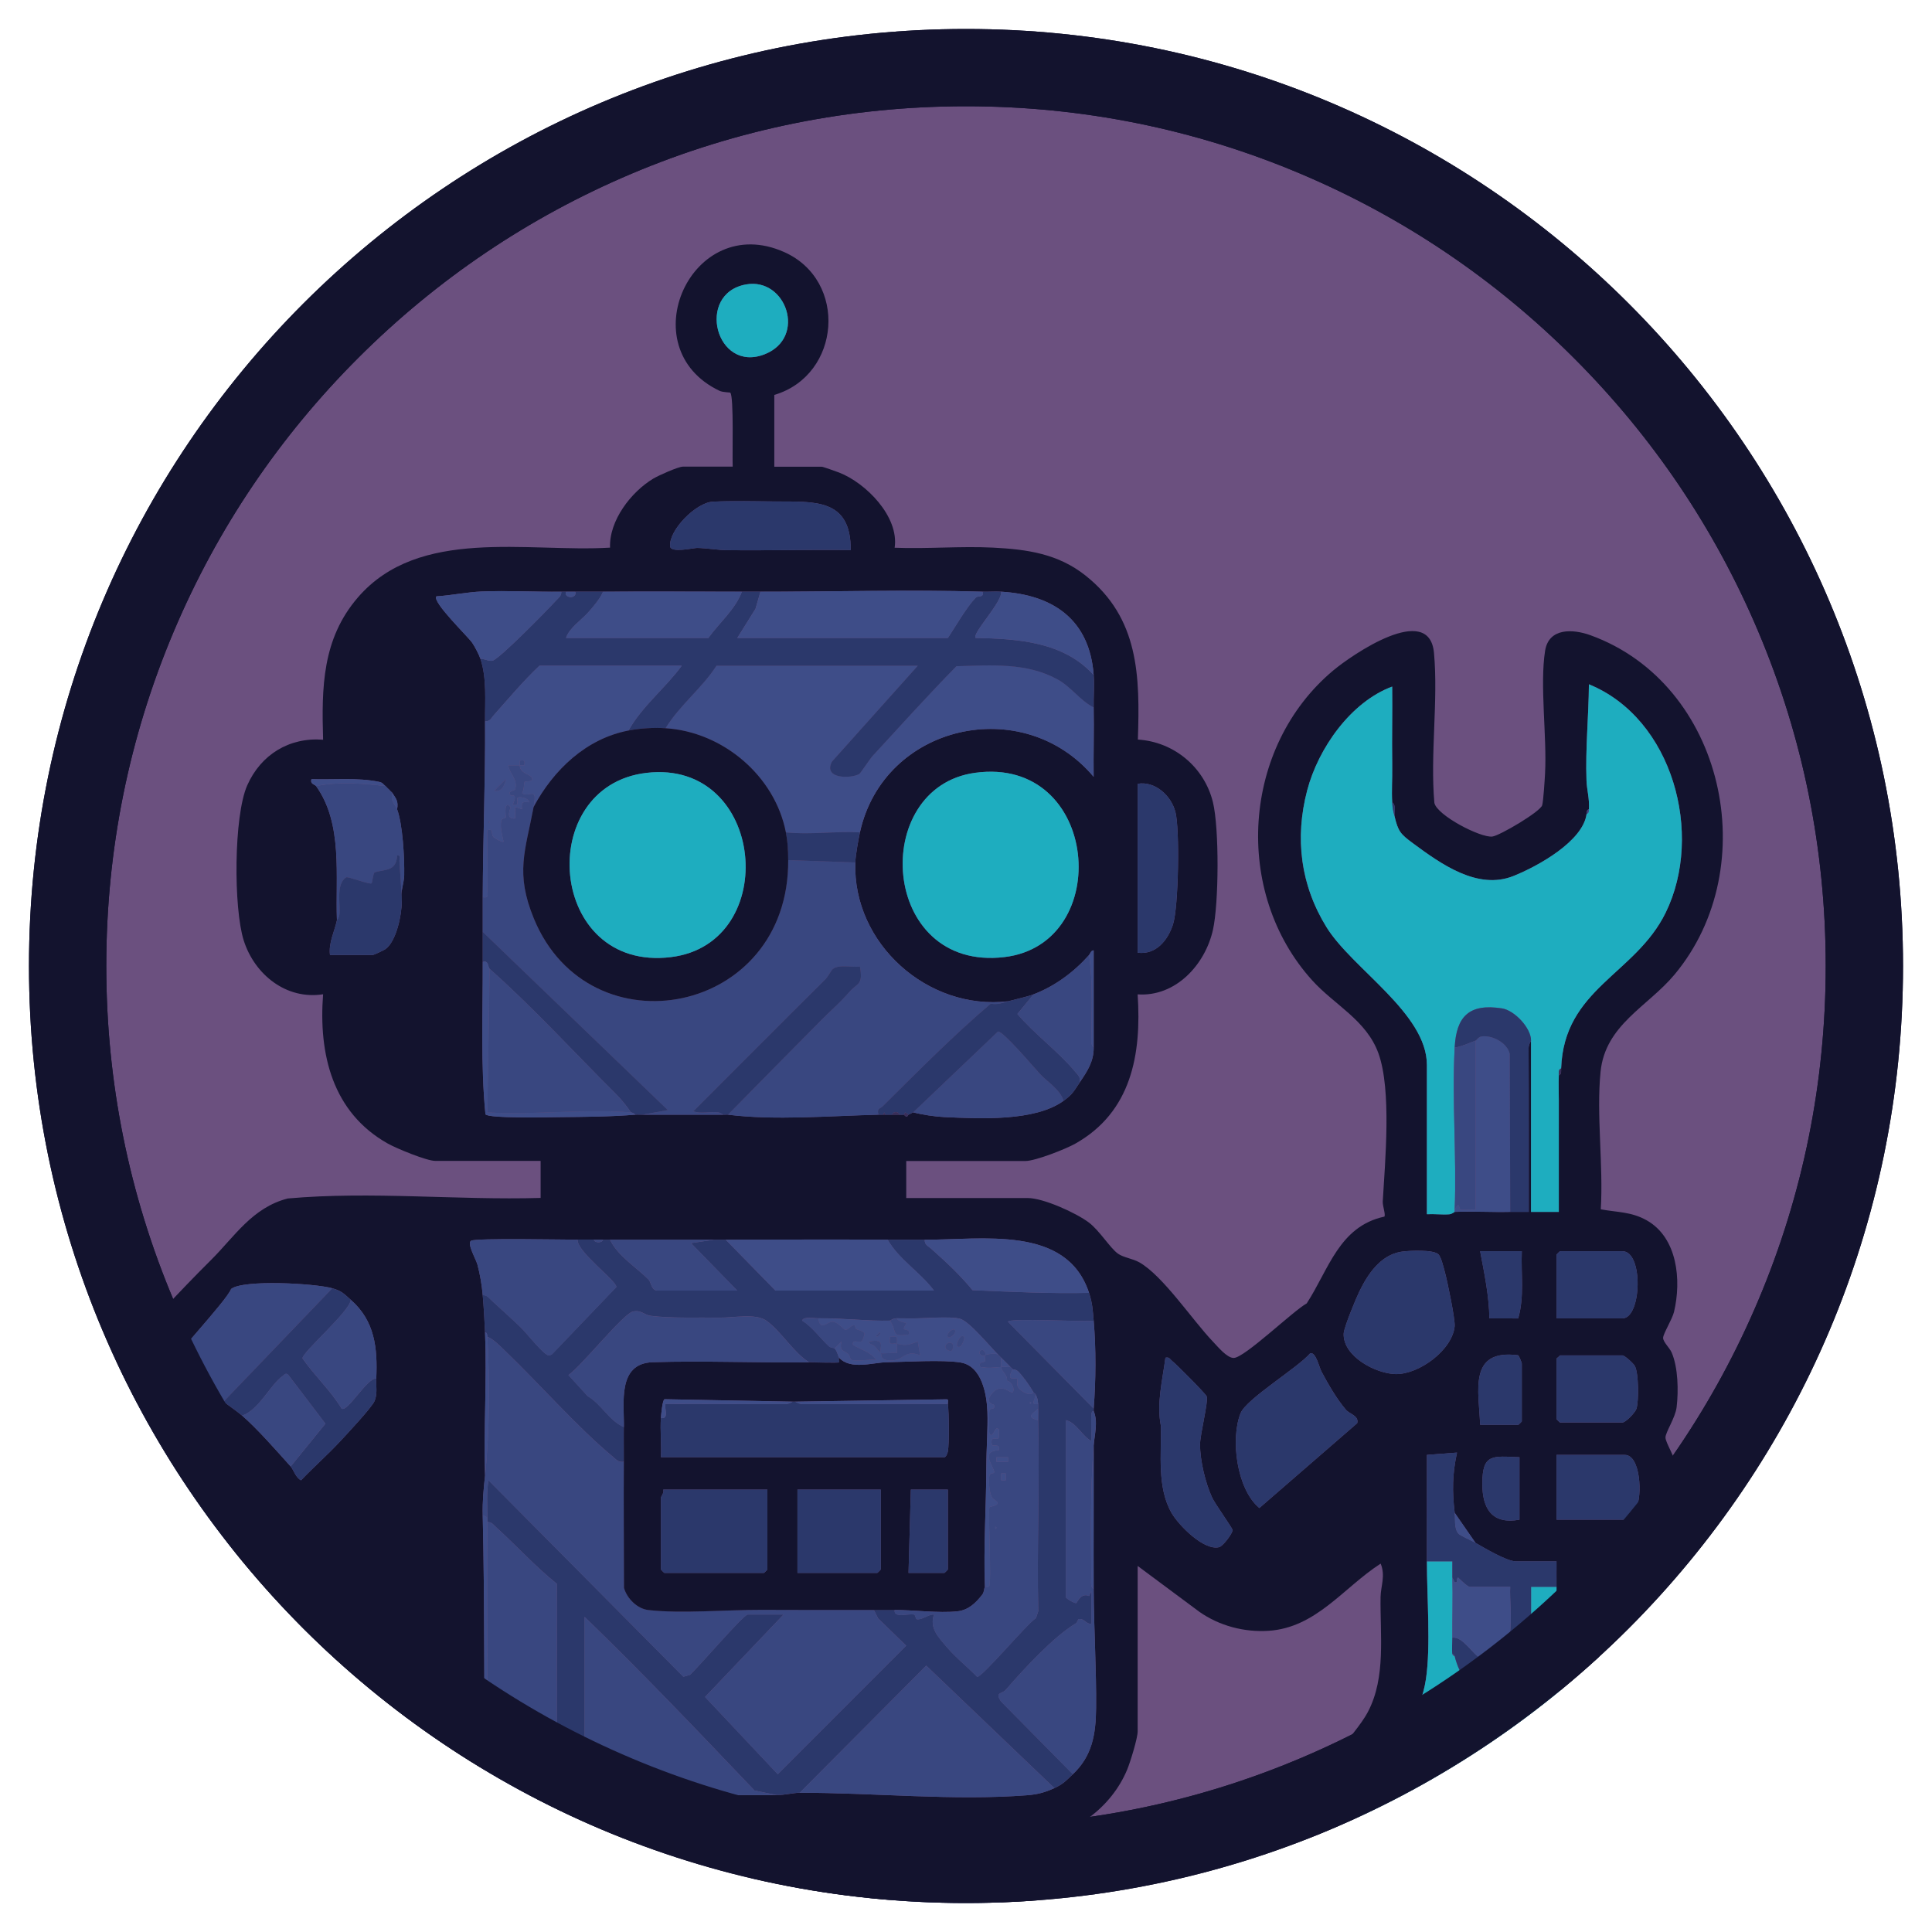
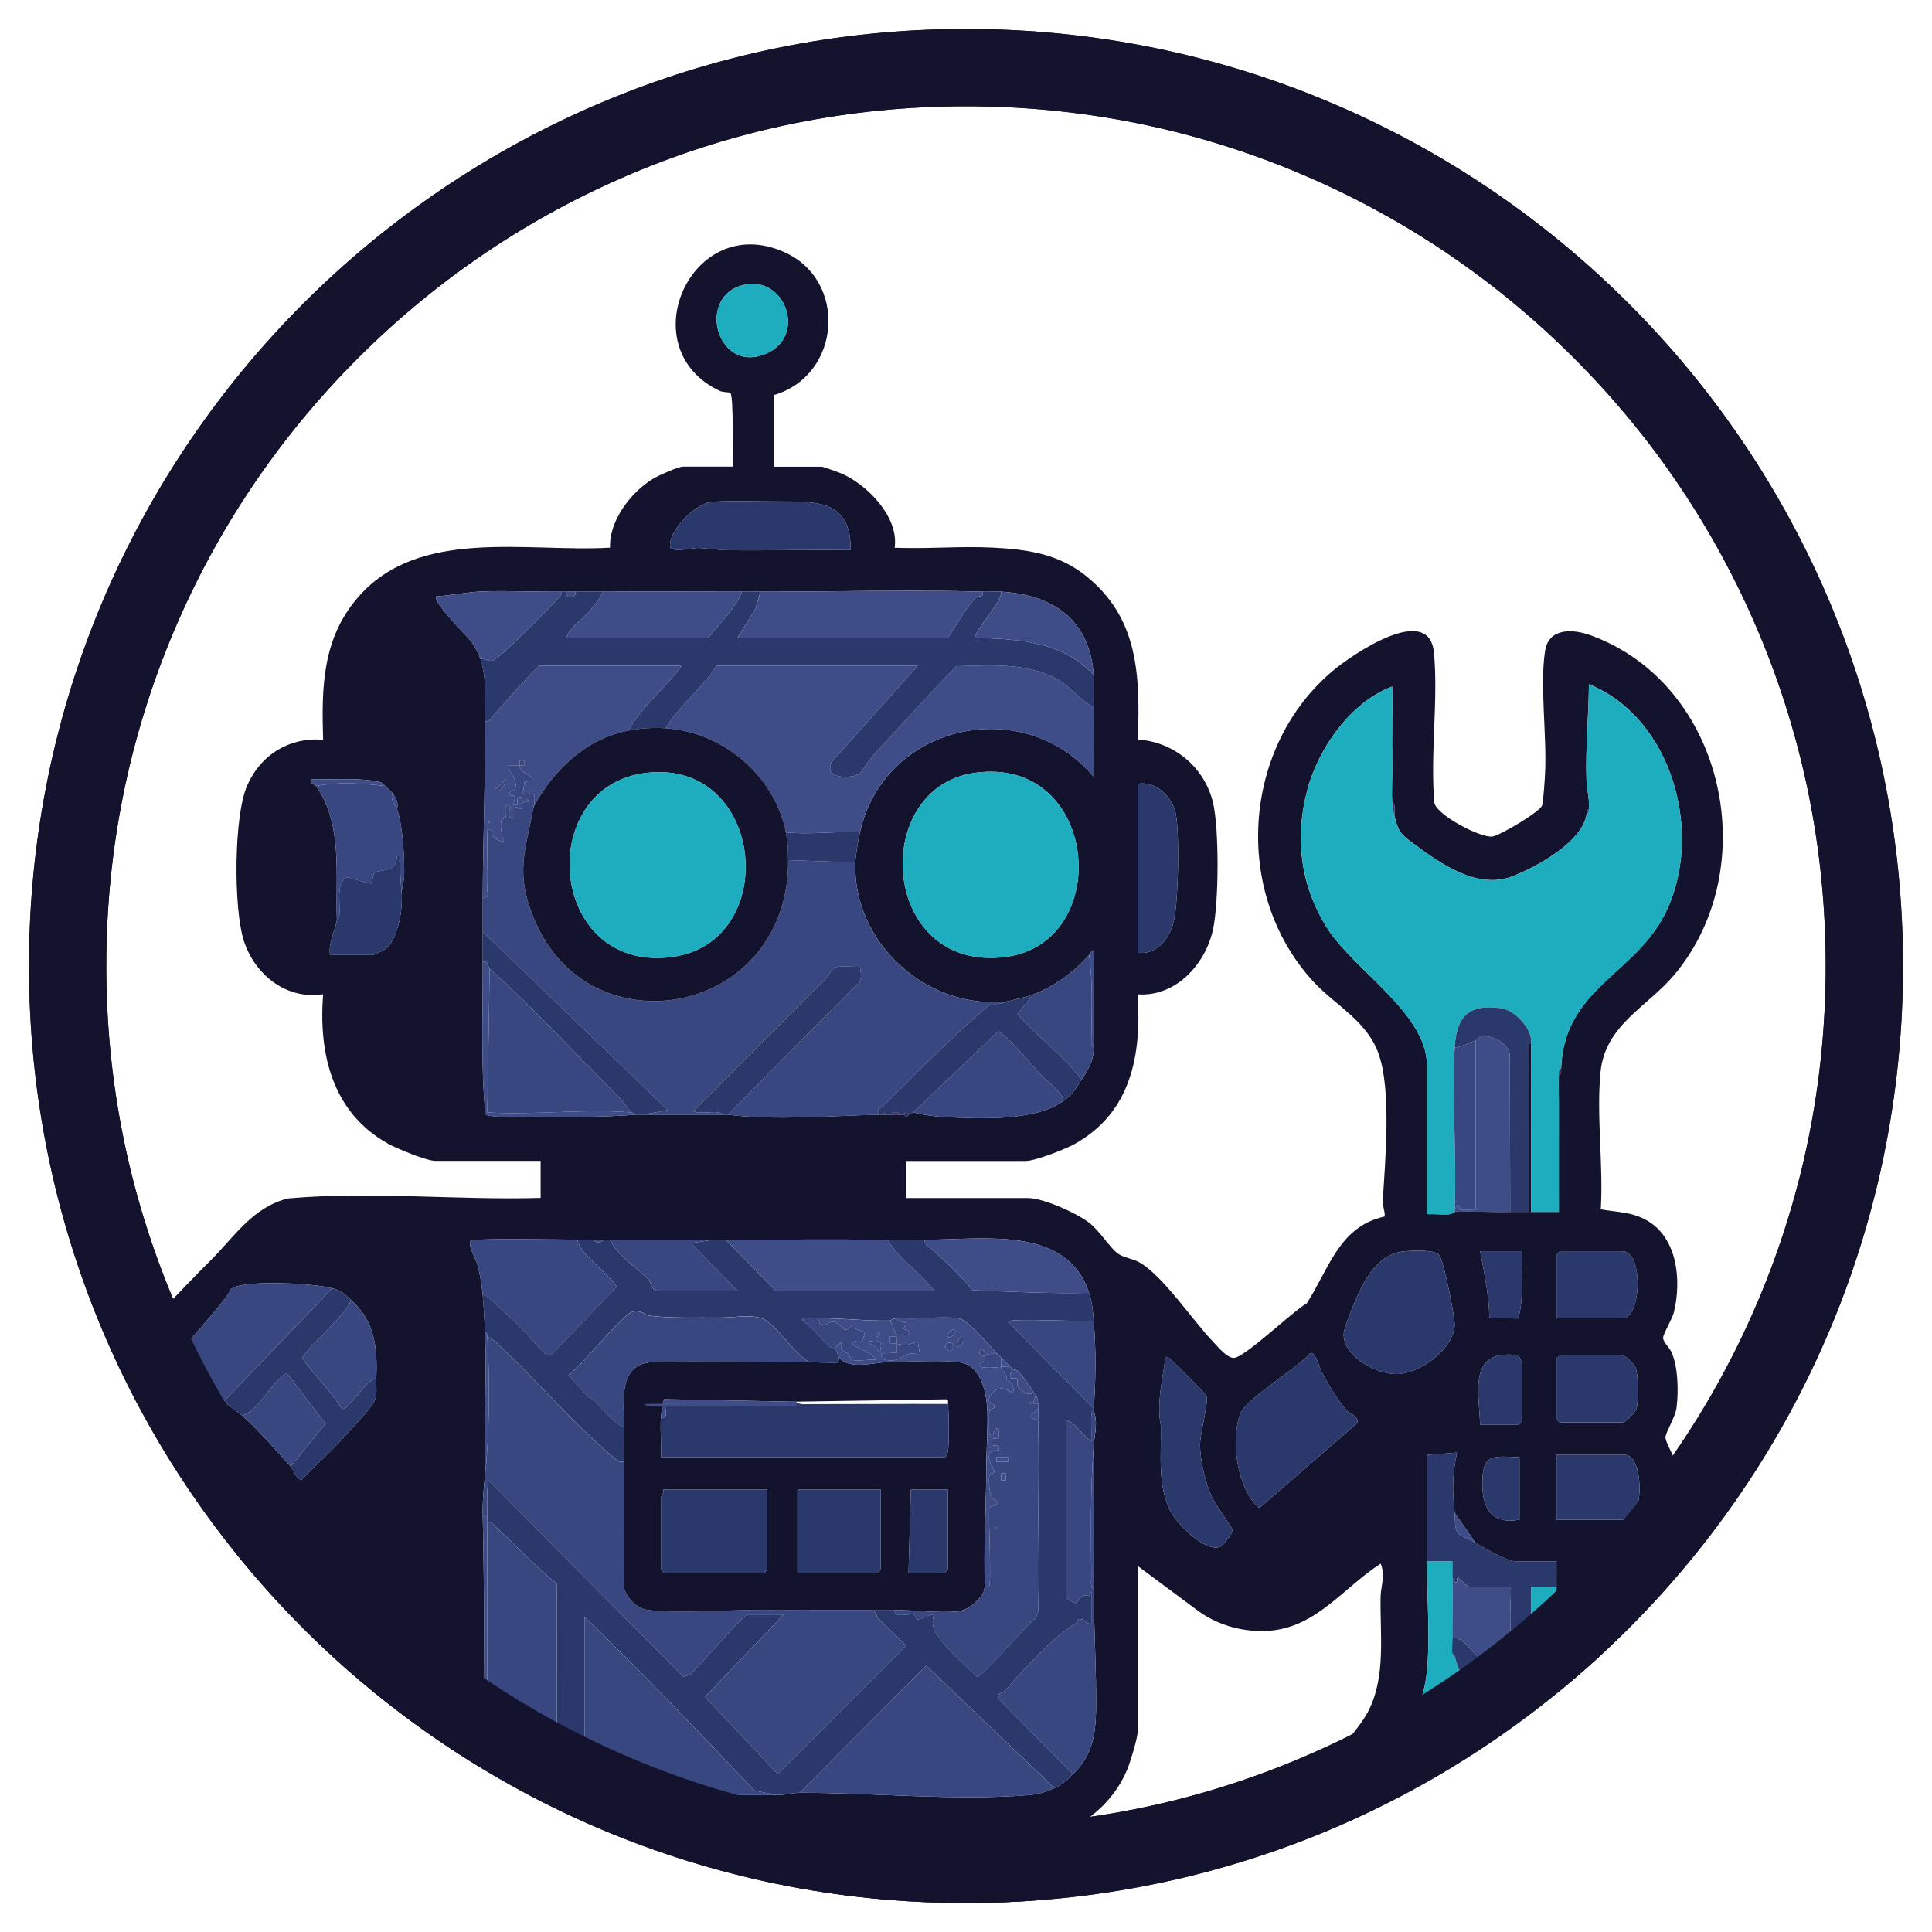
<svg xmlns="http://www.w3.org/2000/svg" id="Layer_1" version="1.1" viewBox="0 0 1000 1000">
  <defs>
    <style>
      .st0 {
        fill: none;
      }

      .st1 {
        fill: #3e4d88;
      }

      .st2 {
        fill: #382e59;
      }

      .st3 {
        fill: #1eadbf;
      }

      .st4 {
        fill: #394780;
      }

      .st5 {
        fill: #2b386b;
      }

      .st6 {
        fill: #13132e;
      }

      .st7 {
        fill: #13132e;
      }

      .st8 {
        fill: #6b507f;
      }

      .st9 {
        clip-path: url(#clippath);
      }
    </style>
    <clipPath id="clippath">
      <circle class="st0" cx="500" cy="500" r="485" />
    </clipPath>
  </defs>
  <g>
-     <path class="st8" d="M500,965c-62.78,0-123.68-12.29-180.99-36.53-55.37-23.42-105.1-56.95-147.81-99.66-42.71-42.71-76.24-92.44-99.66-147.81-24.24-57.31-36.53-118.21-36.53-180.99s12.29-123.68,36.53-180.99c23.42-55.37,56.95-105.1,99.66-147.81,42.71-42.71,92.44-76.24,147.81-99.66,57.31-24.24,118.21-36.53,180.99-36.53s123.68,12.29,180.99,36.53c55.37,23.42,105.1,56.95,147.81,99.66,42.71,42.71,76.24,92.44,99.66,147.81,24.24,57.31,36.53,118.21,36.53,180.99s-12.29,123.68-36.53,180.99c-23.42,55.37-56.95,105.1-99.66,147.81s-92.44,76.24-147.81,99.66c-57.31,24.24-118.21,36.53-180.99,36.53Z" />
    <path class="st7" d="M500,55c60.09,0,118.37,11.76,173.2,34.95,52.99,22.41,100.58,54.5,141.46,95.38,40.88,40.88,72.97,88.48,95.38,141.46,23.19,54.84,34.95,113.11,34.95,173.2s-11.76,118.37-34.95,173.2c-22.41,52.99-54.5,100.58-95.38,141.46-40.88,40.88-88.48,72.97-141.46,95.38-54.84,23.19-113.11,34.95-173.2,34.95s-118.37-11.76-173.2-34.95c-52.99-22.41-100.58-54.5-141.46-95.38-40.88-40.88-72.97-88.48-95.38-141.46-23.19-54.84-34.95-113.11-34.95-173.2s11.76-118.37,34.95-173.2c22.41-52.99,54.5-100.58,95.38-141.46,40.88-40.88,88.48-72.97,141.46-95.38,54.84-23.19,113.11-34.95,173.2-34.95M500,15C232.14,15,15,232.14,15,500s217.14,485,485,485,485-217.14,485-485S767.86,15,500,15h0Z" />
  </g>
  <g class="st9">
    <g>
      <path class="st6" d="M400.78,204.45v37.13h24.56c.64,0,7.56,2.46,8.97,3.01,13.86,5.38,31.15,22.78,28.76,38.92,16.87.68,34.12-.91,50.96-.06,17.7.9,33.61,3.16,47.83,14.45,27.7,22,28.2,51.97,27.1,84.9,18.67,1.14,34.41,14.28,38.85,32.42,3.3,13.51,3.07,52.26.03,65.99-4.01,18.1-19.35,34.85-39,33.47,2.09,31.1-3.25,60.95-32.31,77.29-4.98,2.8-20.63,8.96-25.77,8.96h-61.69v19.17h62.89c8.07,0,25,7.66,31.64,12.68,5.52,4.17,10.96,13.18,15.04,16.1,2.83,2.03,7.6,2.54,11.07,4.5,12.25,6.93,27.54,30,38.06,40.99,2.55,2.66,7.29,8.52,10.8,8.5,5.6-.03,30.74-24.37,37.78-28.23,11.35-17.39,16.74-39.88,40.19-44.92.79-.98-.96-5.53-.83-7.83,1.21-20.78,4.65-57.64-2.24-76.71-6.2-17.14-22.77-25.05-34.2-37.67-41.4-45.71-36.38-121.02,10.83-160.49,9.72-8.12,49.7-35.64,52.13-9.08,2.26,24.71-2.01,52.6.2,77.66,1.45,6.49,23.85,18.09,29.97,17.4,3.79-.43,24.85-12.85,25.83-16.2.62-2.14,1.32-13.19,1.49-16.47,1.02-19.14-2.79-45.76.02-63.47,1.91-12.05,14.47-11.33,23.5-8.06,69.25,25.1,90.1,119.79,43.48,175.65-13.86,16.6-35.87,25.98-38.28,50.36-2.22,22.41,1.52,48.35.12,71.13,8.62,1.6,15.75,1.21,23.69,5.65,16.08,9,18.12,31.14,14.21,47.47-.93,3.86-5.7,11.38-5.64,13.49s3.38,5.09,4.42,7.49c3.36,7.75,3.58,19.89,2.58,28.3-.65,5.49-5.77,12.98-5.77,15.7s5.11,10.22,5.77,15.7c3.72,31.21-7.44,49.62-40.6,48.37.97,19.82-1.93,41.68,1.74,61.16s18.37,29.84,26.02,47.04c34.38,77.26-46.38,159.48-123.22,120.82-47.75-24.02-65.42-83.5-38.46-129.96,4.29-7.39,10.87-13.78,14.76-21.17,9.41-17.88,6.21-39.78,6.52-59.36.09-5.7,2.65-11.04.04-17.32-19.28,12.44-33.35,33.18-58.04,34.78-12.6.82-25.47-2.59-35.78-9.83l-31.95-23.75v85.64c0,3.56-3.82,15.89-5.41,19.74-8.07,19.52-27.49,34.1-48.48,35.96l2.94,65.92c22.62,6.45,48.89,27.62,56.3,50.31,2.5,7.65,2.69,14.48,4.17,22.19,16.17,1.76,32.45.98,48.64,1.67,14.42.62,37.63.21,50.92,2.98s16.16,18.64,3.52,24.02c-11.53,4.91-36.57,2.42-49.76,2.95-204.41,8.22-416.19,10.98-620.44-1.14-10.33-.61-27.08,2.06-32.66-9.3-3.6-7.33,3.89-15.86,11.19-16.99,13.91-2.15,32.33-.73,46.69-1.23,2.83-.1,5.45-1.2,8.29-1.3,26.88-.91,53.97-.26,80.85-1.2,2.94-17.66,9.65-34.55,19.42-49.45,2.24-3.41,7.58-7.95,9.07-11.3,2.58-5.82,1.33-15.89,2.72-22.44-5.85,1.69-9.71,7.86-15.19,11.16-12.83,7.71-46.12,8.21-62.02,8.65-12.02.33-13.78-1.88-22.86-3.59-4.48-.85-9.73.35-14.98-.59-14.42-2.6-25.41-15.18-28.41-29.09-4.74-22.03-7.6-49.78-.49-71.27-10.36-33.32-34.95-70.5-42.33-103.92-5.53-25.02,7.85-38.82,22.2-56.88,30.2-38.01,62.6-76.14,96.63-110,12.07-12.02,21.23-26.98,39.57-31.69,43.52-3.85,87.22.96,130.88-.28v-19.17h-54.5c-4.51,0-20.07-6.44-24.58-8.96-28.67-16.1-35.91-46.28-33.51-77.29-19.05,3-35.46-10.21-41.07-27.81-5.32-16.69-5.23-64.44,1.8-80.32,7.04-15.91,21.77-24.99,39.27-23.62-.81-27.08-.47-52.23,18-73.64,31.65-36.68,87.72-23.2,130.53-25.78-.57-13.9,10.82-28.8,22.37-35.73,2.67-1.6,12.91-6.2,15.36-6.2h25.75c-.29-5.18.68-36.25-1.25-38.28-.2-.21-3.81-.13-5.59-.98-46.47-22.14-14.51-93.16,33.47-71.81,33.11,14.73,29.44,63.69-5.06,73.94ZM386.1,147.23c-26.17,4.75-15.6,46.17,9.75,36.11,21.89-8.69,11.06-39.89-9.75-36.11ZM440.32,284.71c.2-26.78-18.69-25.01-38.92-25.16-10.36-.08-21.9-.35-32.25.09-8.97.38-23.08,14.9-22.3,23.16.34,3.57,12.18.79,13.93.81,4.73.05,10.56,1.08,15.39,1.15,21.37.27,42.79-.33,64.15-.06ZM290.58,306.26c-13.79.14-27.83-.65-41.32-.11-7.3.29-15.93,2.06-23.36,2.51-2.55,2.63,16.33,20.85,18.5,24.02,1.36,1.99,3.51,6.07,4.27,8.31,3.39,10.08,2.32,21.79,2.4,32.34.22,30.25-1.09,60.65-1.2,91.03-.02,5.98,0,11.99,0,17.97,0,5.18-.02,10.39,0,15.57.1,26.17-1.14,52.83,1.4,78.84,1.46,2.26,33.35,1.5,38.78,1.46,12.78-.11,25.92-.19,38.88-1.25,1.18-.1,2.4.06,3.59,0h41.92c.78.08,1.62-.1,2.4,0,24,3.05,52.98.6,77.86,0,.8-.02,1.6.01,2.4,0,.4,0,.8,0,1.2,0,1.2,0,2.4,0,3.59,0,1.31,0,1.99.05,3.59,0,.79-.02,1.62.09,2.4,0,.15-.02.76,1.16,1.5.97.46-.06.62-.87.89-.97.83-.28,1.58-.87,2.4-1.2,4.55,1.2,11.45,2.24,16.12,2.45,18.26.8,46.8,2.39,61.74-8.43,4.84-3.51,5.41-5.19,8.38-9.58,3.74-5.53,7.24-10.65,7.19-17.97v-50.31c-1.44-.05-1.74,1.65-2.4,2.4-7.84,8.83-17.66,16.12-28.75,20.36-3.25,1.25-9.41,2.57-13.18,3.59-41.52,4.86-80.47-29.88-79.06-71.87.12-3.66,1.54-11.68,2.4-15.57,12.34-55.99,84.47-72.17,120.97-28.75-.15-11.96.25-23.98.01-35.93-.11-5.49.4-11.39,0-16.77-2.1-28.49-20.76-41.51-47.91-43.12-3.17-.19-6.41.1-9.58,0-38.11-1.14-76.78.06-114.99,0-3.19,0-6.39,0-9.58,0-23.94,0-47.93-.16-71.87,0-4.78.03-9.59-.04-14.37,0-1.6.01-3.19-.02-4.79,0-.8,0-1.6,0-2.4,0ZM822.42,418.86c-1.21.3-1.07,1.4-1.2,2.4-1.81,14.12-25.17,27.08-37.91,32.16-18.47,7.37-37.38-6.16-52.08-17.04-6.41-4.74-7.54-6.08-9.43-13.93-.17-2.26.92-5.84-1.2-7.19-.36-5.92.1-12.03,0-17.97-.01-.59.01-1.71,0-2.4-.19-13.15.15-26.37-.01-39.53-21.39,7.92-38.24,31.91-43.97,53.64-6.56,24.87-3.52,49.02,9.94,70.83s52,44.59,52,71.37v77.26c3.79-.21,7.68.3,11.47.05,1.54-.1,2.74-1.24,2.9-1.25,9.54-.37,19.2.22,28.75,0,3.19-.07,6.4.06,9.59,0-.05-28.18.08-56.39-.09-84.59-.01-2.17,1.28-3.84,1.28-4.05v88.65s14.38,0,14.38,0c.01-15.96-.04-31.96,0-47.92,0-.4,0-.8,0-1.2,0-2,0-3.99,0-5.99,0-.7,0-1.68,0-2.4,0-4.36-.18-8.82,0-13.18,1.56-.58,1.15-2.28,1.2-3.59,1.46-41.35,38.43-48.63,54.11-80.64,19.88-40.56,3.66-100.54-39.73-118.19-.12,16.61-1.85,33.05-1.25,49.75.18,5.02,1.61,9.24,1.25,14.92ZM504.7,400c-54.89,7.53-49.19,102.97,15.13,95.39,57.2-6.74,49.36-104.24-15.13-95.39ZM163.61,406.88c13.97,19.56,9.94,46.52,10.78,69.47-1.27,5.86-4.39,11.71-3.59,17.97h22.16c.43,0,5.71-2.46,6.54-3.04,5.61-3.94,8.5-17.83,8.43-24.51-.95-4.72,1.19-9.42,1.28-13.76.18-8.88-.76-26.26-3.68-34.15.79-4.16-.58-5.48-2.4-8.38-.27-.43-.85-.77-1.2-1.2s-.79-.86-1.2-1.2-.76-.9-1.2-1.2c-1.02-.68-1.26-1.74-3.19-2.16-11.02-2.38-23.89-1.03-35.14-1.43-.81,2.61,1.74,2.68,2.39,3.59ZM588.84,493.12c9.47,1.21,15.63-6.39,18.3-14.64,2.87-8.86,3.58-49.21,1.25-58.21-2.19-8.44-10.48-16.11-19.55-14.59v87.44ZM249.86,670.4c.53,6.06.96,13.42,1.2,19.17,1.01,24.66-.75,49.59,0,74.27-.74,6.8-1.37,13.12-1.2,20.36,1.07,45.94.6,92.11,1.18,138.37.03,2.03-.77,5.33,1.22,6.57,11.96.02,23.97-.03,35.93,0,4.78.01,9.59-.01,14.37,0,33.12.1,66.3.06,99.42,0,4.36,0,8.69-1.19,11.98-1.2,38.18-.09,79.72,4.27,118.03,1.24,5.23-.41,9.06-1.51,13.73-3.64s6.17-3.97,9.58-7.19c9.96-9.38,11.89-20.53,12.04-34.08.21-20.33-1.17-41.25-1.25-61.74-.1-24.74.07-49.53,0-74.27.47-6.05,2.37-12.06,0-17.97.03-.4-.03-.8,0-1.2,1.15-14.6,1.26-30.91,0-45.52-.48-5.52-.62-8.95-2.4-14.37-11.59-35.42-55.62-27.32-85.05-27.55-6.37-.05-12.79.03-19.17,0-27.93-.14-55.92-.03-83.85,0-2,0-3.99,0-5.99,0-17.95.02-35.95-.04-53.9,0-1.2,0-2.4,0-3.59,0-1.6,0-3.19,0-4.79,0-2.79,0-5.59,0-8.38,0-7.25.03-52.74-.92-55.14.56-2.28,1.41,2.48,9.37,3.29,12.36,1.37,5.06,2.28,10.6,2.74,15.83ZM725.08,647.93c-10.59,1.77-17.13,11.6-21.45,20.47-1.81,3.72-8.01,18.64-8.14,21.88-.45,11.73,16.54,20.76,26.92,20.94,12.14.2,29.33-12.48,30.52-24.76.34-3.56-3.86-23.78-5.13-28.29-.64-2.29-1.79-7.26-3.16-8.82-2.37-2.71-15.67-2.08-19.56-1.43ZM787.68,647.64h-21.56c2.17,11.49,4.6,22.97,4.79,34.74l14.9.04c3.3-11.23,1.39-23.21,1.88-34.78ZM805.65,682.38h34.14c9.93,0,10.97-34.74,0-34.74h-32.34c-.13,0-1.8,1.67-1.8,1.8v32.94ZM172,666.81c-8.69-2.5-45.99-4.64-52.37.35-2.51,6.39-31.55,36.86-31.55,39.79,0,1.81,1.11,1.95,2.03,2.83,5.07,4.85,18.92,10.84,25.6,15.72,2.49,1.82,7.67,5.54,9.58,7.19,7.65,6.58,18.16,18.56,25.15,26.35,1.54,1.71,2.53,5.74,5.39,7.16,6.4-6.74,13.45-12.92,19.8-19.71,3.49-3.73,16.79-17.92,18.23-21.3,1.61-3.77.73-7.78.9-11.68.69-15.61-.64-29.74-13.18-40.73-3.64-3.19-4.56-4.54-9.58-5.99ZM678.18,700.42c-6.4,7.56-33.05,23.59-36.06,31.05-5.31,13.17-2.06,39.34,9.73,49.08l50.64-43.91c1-3.87-3.91-4.7-5.84-6.96-4.85-5.67-9.1-13.12-12.63-19.71-1.22-2.28-2.91-10.24-5.84-9.56ZM766.12,737.48h19.76c.13,0,1.8-1.67,1.8-1.8v-29.95c0-.32-1.42-4.11-1.94-4.26-25.92-3.32-20.29,18.53-19.62,36ZM807.44,701.54c-.39.61-1.8,1.47-1.8,1.8v31.14c0,.13,1.67,1.8,1.8,1.8h32.34c1.66,0,6.64-5.14,7.25-7.12,1.26-4.12,1.15-18.31-.81-22.07-.73-1.41-5.3-5.54-6.44-5.54h-32.34ZM603.22,702.75c-1.51,11.63-4.67,23.67-2.35,35.28.3,14.65-2.04,31.64,5.42,44.89,3.59,6.39,16.85,19.96,24.81,17.87,1.87-.49,6.87-7.01,6.87-8.83,0-1-9.03-13.44-10.62-16.92-3.46-7.54-6.2-19.09-6.21-27.32,0-5.33,4.33-21.85,3.44-24.94-.35-1.22-15.66-16.62-17.76-18.24-1.2-.92-1.52-2.32-3.6-1.78ZM103.72,737.48c-.5-.36-1.13-2.01-2.44-2.9-3.56-2.43-23.58-15.18-26.12-13.7l-42.1,50.75c-.5,2.71,1.19,1.65,2.97,1.78,11.46.84,23.92-.87,35.35,0,4.46.34,6.76,1.31,10.78,2.4,19.96,5.37,19.6,11.02,32.34,23.96.91.92,1.46,3.11,3.15,3.42,4.87.9,21.64-21.4,26.23-25,1.8-3.9-1.17-3.68-1.83-4.77-6.77-11.26-18.8-20.53-28.75-28.75-3.66-3.03-5.81-4.49-9.58-7.19ZM752.94,783c-1.34-11.17-1.2-20.08,1.2-31.14l-15.58,1.19c-.02,18.35.06,36.75,0,55.11-.05,18.23,2.08,43.92-.54,61.15-5.33,35.09-39.84,47.83-36.58,90.36,7.18,93.65,149.91,85.11,140.12-15.54-2.83-29.06-28.13-42.03-34.14-68.87-3.64-16.27-1.54-36.88-1.78-53.91-.06-4.38.05-8.8,0-13.18h-20.96c-4.73,0-16.4-6.96-20.96-9.58l-10.78-15.57ZM805.65,786.59h35.34c.42,0,5.42-5.19,5.9-6.08,3.21-6.04,2.36-27.46-5.9-27.46h-35.34v33.54ZM786.48,754.25c-13.86-.51-19.24-2.07-19.23,13.77.01,13.09,5.19,21.12,19.23,18.57v-32.34ZM28.27,857.26c1.76,1.56,18.56-11.5,21.94-13.38,4.83-2.69,11.23-5.61,16.39-7.56,5.55-2.1,34.31-8.65,35.42-10.13,1.01-1.35.3-2.37-.03-3.69-.87-3.5-9.99-19.42-12.66-22.13-5.26-5.33-16.08-7.22-23.36-7.78-5.7-.44-47.58-.71-49.71.57-1.89,1.14-4.12,8.69-4.46,11.1-2.56,18.02,12,36.28,16.47,53ZM128.88,886c1.18-1.14-10.53-27.12-12.15-30.37-1.74-3.47-3.66-9.55-7.64-10.32-12.82-2.49-41.67,8.43-53.18,15.04-3.27,1.88-19.21,12.79-19.24,15.44l15.57,37.77c24.07-12.47,49.71-23.17,76.65-27.56ZM83.36,1004.59h24.56c1.24,0,1.82-2.39,1.6-3.91-.6-3.96-7.97-15.85-6.91-19.31,2.25-2.26,14.28-5.74,16.12-3.15,1.95,2.75,6.89,24.19,7.89,25.05,2.36,2.04,28.45.17,26.11-8.62-.4-1.49-3.35-3.34-4.47-5.22-7.31-12.21-9.92-31.58-6.11-45.25,2.2-7.88,10.18-17.26,15.55-6.12,5.24,10.87,2,23.33,5.08,34.45,3.03,10.9,6.58,14.75,14.65,4.57,18.9-23.83-5.27-55.55-25.86-68.83-13.17-8.49-18.48-6.46-32.77-2.98-12.91,3.15-53.58,18.82-62.91,26.92-12.69,11.02-.96,39.8-1.25,54.42,4.04,1.6,19.26-2.32,21.37-.99,1.04.65,6.74,16.24,7.37,18.97ZM388.8,953.09h-59.89l-9.46,66.3c10.5,6.51,18.22,13.85,24.79,24.37,4.32,6.91,11.93,21.23,14.34,28.78,1.11,3.46,2.72,15.31,3.18,15.98,1.02,1.51,13.37,1.64,13.86,1.12.22-.23-.06-4.6.3-6.28,1.77-8.31,12.87-40.82,12.87-44.63v-85.64ZM304.36,975.85h-57.5c-3.72,0-8.41,36.8-7.79,41.93,20.26-1.54,40.69-1.25,61.08-1.21-.24-11.52,5.51-25.85,5.94-36.7.06-1.51-.18-3.54-1.74-4.01ZM518.17,975.85h-54.5c-.69,0-2.6,3.33-2.69,4.5l-11.08,58.98c2.07.54,2.4-.85,3.6-1.78,6.13-4.73,17.53-20.97,25.74-20.97h37.13c.13,0,1.8-1.67,1.8-1.8v-38.93ZM336.1,1071.67c-2.08-8.63-13.6-32.19-22.45-34.45-3.09-.79-12.58-1.34-16.43-1.54-10.06-.52-31.29-1.48-39.01,4.22-14.55,10.75-.79,19.03,2.42,31.77h75.46ZM574.47,1071.67c-5.77-17.72-29.1-34.07-47.33-35.92-4.95-.5-40.15-.52-41.31,1.2l.59,3.58c9.29,9.96,18.91,19.67,26.35,31.15h61.69ZM460.67,1089.64h16.77c.26,0-.29-3.86.01-5.15.25-1.03,2.18-.84,2.74-2.31.84-2.16,2.99-12.29,3.44-12.77,1.05-1.09,3.57,1.47,3.4-1.93s-11.72-15.56-14.89-15.06-13.89,31.8-11.47,37.22ZM265.43,1106.41h77.26c3.28,0,1.38-16.08-.52-17.45-1.56-1.13-25.12-.58-29.48-.58-2.59,0-4.94.95-7.18.93-8.72-.05-31.41-2.9-38.12-.7-3.82,1.25-1.23,14.15-1.96,17.8ZM578.06,1089.64h-59.89v16.77h61.09c-.09-5.62.64-11.36-1.2-16.77Z" />
      <path class="st3" d="M808.04,553.01c-1.56.58-1.14,2.28-1.2,3.59-.18,4.35,0,8.81,0,13.18v2.4c0,2,0,3.99,0,5.99v1.2c-.03,15.96.02,31.96,0,47.92h-14.39v-88.65c.04-6.56-8.57-15.69-15.04-16.69-17.04-2.65-23.63,4.17-24.48,20.29-1.45,27.5,1.08,56.22,0,83.85v1.2c-.16,0-1.36,1.15-2.9,1.25-3.8.25-7.68-.26-11.47-.05v-77.26c0-26.78-38.74-49.87-52-71.37s-16.5-45.96-9.94-70.83c5.73-21.73,22.58-45.73,43.97-53.64.16,13.16-.18,26.37.01,39.53v2.4c.1,5.94-.36,12.05,0,17.97.21,3.47.45,4.09,1.2,7.19,1.89,7.85,3.02,9.19,9.43,13.93,14.7,10.88,33.61,24.41,52.08,17.04,12.74-5.08,36.1-18.05,37.91-32.16,1.16-.32,1.13-1.38,1.2-2.4.36-5.68-1.07-9.9-1.25-14.92-.59-16.71,1.13-33.14,1.25-49.75,43.4,17.65,59.61,77.63,39.73,118.19-15.68,32.01-52.66,39.3-54.11,80.64Z" />
      <path class="st5" d="M307.35,641.65c.5,1.87,4.4,1.79,4.79,0,1.2,0,2.4,0,3.59,0,3.97,8.46,13.72,14.34,20.02,20.71,1.19,1.2,1.38,5.64,4.53,5.64h41.32l-23.95-24.56,11.97-1.79c2,0,3.99,0,5.99,0l25.75,26.35h82.05c-6.97-9.42-18.23-16.18-23.96-26.35,6.37.03,12.79-.05,19.17,0-.11,2.71,1.66,3.2,3.21,4.57,7.65,6.79,15.05,13.64,21.54,21.58,20.17.86,39.97,1.81,60.3,1.39,1.78,5.43,1.92,8.86,2.4,14.37-3.65.84-44.38-1.62-44.33.61l44.33,44.91c-.03.4.03.8,0,1.2,0,.11-1.03-.14-1.16,1.78-.32,4.58.15,9.22-.05,13.79-4.85-2.63-7.69-9.49-13.16-10.78v91.63c0,.64,4.15,3.11,5.33,3.08.42-.01,2.35-5.64,6.66-3.69l1.19-2.39v16.77c-2.71.3-3.51-2.78-6.47-2.45-.56.06-.69,1.71-1.69,2.31-11.58,6.96-27.03,23.81-36.15,34.32-2,2.3-5.77.99-2.45,6.01l37.19,37.67c-3.41,3.21-4.92,5.06-9.58,7.19l-66.31-63.4-65.45,65.79c-3.28,0-7.62,1.19-11.98,1.2l-11.44-2.33c-28.93-30.33-57.84-60.79-87.97-89.9v92.23c-4.79-.01-9.61.01-14.39,0l.02-109.35c-11.07-8.88-20.65-19.48-31.15-29.02-1.49-1.35-2.44-3-4.81-2.97,0-.8,0-1.6,0-2.4.05-6.34-.53-12.9.59-19.16l100.87,101.68,3.4-1c3.95-3.42,27.73-31.22,29.89-31.22h18.57l-40.64,42.68,37.64,39.98,66.46-66.53-14.54-14.16-2.2-4.37c3.59,0,7.19,0,10.78,0-.62,4.56,7.17,1.73,9.97,2.41.92.23.77,2.32,1.56,2.44,2.75.4,5.95-2.62,8.82-2.45-2.41,7.07,2.24,11.66,6.58,16.78,4.69,5.54,10.7,10.25,15.75,15.47,2.51.44,26-27.73,30.45-30.39l1.2-3.6c-.73-32.93.77-65.98-.06-98.88-.05-1.99.1-4,0-5.99-.04-.79.08-1.61,0-2.4-.27-2.74-.25-2.43-1.2-4.79-.16-.4-.94-.77-1.2-1.2-2.08-3.54-4.92-7.65-7.86-10.75-1.12-1.17-2.76-1.06-2.92-1.23-.39-.41-.81-.79-1.2-1.2-1.62-1.68-3.15-3.16-4.79-4.79-.4-.4-.79-.8-1.2-1.2-4.25-4.13-15.09-17.49-20.02-18.91s-18.75-.15-24.94-.2c-2.65-.02-5.6-.04-7.75-.06s-3.4,1.19-3.59,1.2c-11.07.34-25.09-1.37-37.13-1.2-2.02.03-7.69-1.06-8.38,1.18,5.07,3.12,9.22,8.9,13.77,13.23.95.91,2.69.88,2.99,1.15,1.43,1.31,1.9,4.25,2.4,4.79-.11.67.21,2.25,0,2.39-.62.47-12.99-.03-15.58,0-8.04-4.96-14.58-16.26-22.16-21.56-5.47-3.82-16.87-1.43-23.91-1.53-11.24-.16-25.06.44-35.92-.93-3.27-.41-5.2-3.36-9.38-2.13-5.19,1.53-26.58,28.31-33.16,32.8l9.95,10.9c7.1,4.08,11.2,12.88,18.75,15.99-.11,5.97.05,11.99,0,17.97-2.72.45-3.66-.88-5.43-2.35-18.55-15.38-38.36-38.07-56.23-55.2-2.38-2.29-6-6.05-9.01-7.13-.06-1.02-.05-2.08-1.2-2.4-.24-5.75-.67-13.1-1.2-19.17,2.35-.03,3.33,1.61,4.81,2.97,4.93,4.53,10.18,9.21,14.97,13.83,2.78,2.68,11.94,14.38,14.36,14.38.65,0,1.24-.23,1.77-.6l33.27-34.76c.13-3.28-20.64-18.39-20.07-24.57,2.79,0,5.59,0,8.38,0Z" />
      <path class="st4" d="M269.02,396.1c0-.8-.06-1.59,0-2.38,2.5-.35,2.72-.11,2.38,2.38-.79.07-1.6-.03-2.39,0-.02,3.83,5.22,4.93,5.97,6.01,2.09,3.03-2.9,2.02-3.36,2.52-.58.62-.19,4.38-1.41,5.83,3.65,2.93,8.16-4.29,5.99,7.2-4.34,22.97-9.63,34.17.17,57.92,28.73,69.62,132.11,49.96,131.59-30.37l34.74,1.2c-1.42,41.99,37.54,76.73,79.06,71.87-2.93.79-5.19,1.88-8.97,1.22-19.35,16.48-37.7,35.05-55.91,53.11-1.38,1.37-3.12.84-2.2,4.37-24.88.6-53.86,3.05-77.86,0,16.12-16.41,32.28-32.84,48.49-49.16,5.12-5.16,9.23-8.56,14.33-14.38,4.12-4.71,7.2-3.33,5.46-13.12-4,.54-10.59-1.29-13.87,1.12-1.2.88-2.48,3.93-4.07,5.51-22.88,22.64-45.5,45.54-68.3,68.25,4,1.52,8.59.02,12.67.54,1.54.2,2.71,1.23,2.89,1.25h-41.92l13.17-2.38-95.82-92.25c0-5.98-.02-11.99,0-17.97,3.62.67,2.32-1.84,2.4-4.14.34-10.18-.26-20.42,0-30.59,3.66-.79,1.53,1.79,3.2,3.64.54.6,4.56,2.94,5.18,2.33-.69-3.36-1.75-6.73-1.3-10.26.29-2.28,2.47-1.55,2.49-2.43,0-.47-1.28-8.98,2.41-5.26.37.37-3.22,6.5,2.39,5.97l.02-5.98,3.58,1.2c-.52-3.51.04-4.1,3.6-3.61-.04-2.26-5.06-3.11-5.97-2.36-.62.52,1.36,4.92-2.42,3.56,2.76-6.41-.67-4.18-1.16-4.81-1.93-2.42,2.12-2.21,2.38-3.14,1.48-5.34-2.91-7.79-3.61-12.4,1.98-.07,4,.08,5.98,0Z" />
      <path class="st3" d="M738.57,808.15h13.18c.06,2.78-.08,5.6,0,8.38.29,10.34-.09,20.79,0,31.14.02,2.63-.35,5.94,0,8.38.08.56.62,1.07,1.2,1.2,2.69,10.56,7.79,17.6,19.89,17.88,7.08.16,19.64-9.05,19.64-16.08v-37.73h13.18c.25,17.03-1.86,37.64,1.78,53.91,6.01,26.84,31.31,39.81,34.14,68.87,9.8,100.65-132.93,109.19-140.12,15.54-3.26-42.52,31.25-55.27,36.58-90.36,2.62-17.23.49-42.92.54-61.15ZM768.24,913.9c-50.47,5.37-48.91,79.47-.31,83.48,61.1,5.05,59.53-89.79.31-83.48Z" />
      <path class="st4" d="M252.25,691.96c3.01,1.08,6.62,4.84,9.01,7.13,17.87,17.13,37.68,39.82,56.23,55.2,1.78,1.47,2.72,2.8,5.43,2.35-.18,21.72.07,43.48.07,65.21,1.48,5.43,6.78,10.8,12.48,11.47,16.81,1.99,41.01-.16,58.77-.08,19.01.08,38.7.07,58.05.06l2.2,4.37,14.54,14.16-66.46,66.53-37.64-39.98,40.64-42.68h-18.57c-2.16,0-25.95,27.8-29.89,31.22l-3.4,1-100.87-101.68c-1.12,6.25-.54,12.82-.59,19.16l-2.4-1.2c-.17-7.25.46-13.56,1.2-20.36,2.39-22.06,2.48-49.29,1.2-71.87Z" />
      <path class="st1" d="M344.48,376.93c7.26-11.87,19.06-20.93,26.35-32.34h104.21l-44.45,49.64c-4.69,9.05,9.83,8.88,14.21,6.36.58-.33,5.44-7.76,6.86-9.31,14.34-15.58,28.56-31.33,43.38-46.45,17.85-.45,36.37-2.06,52.49,6.91,7.04,3.92,11.52,10.89,18.53,14.41.23,11.95-.16,23.98-.01,35.93-36.5-43.42-108.62-27.24-120.97,28.75-12.91-.7-25.62,1.31-38.33,0-5.68-29.25-32.58-52.01-62.29-53.9Z" />
      <path class="st5" d="M83.36,1004.59c-.63-2.73-6.34-18.32-7.37-18.97-2.11-1.33-17.32,2.59-21.37.99.3-14.62-11.44-43.4,1.25-54.42,9.34-8.11,50-23.78,62.91-26.92,14.29-3.48,19.6-5.51,32.77,2.98,20.59,13.28,44.76,45,25.86,68.83-8.08,10.18-11.63,6.34-14.65-4.57-3.09-11.12.16-23.58-5.08-34.45-5.37-11.14-13.35-1.76-15.55,6.12-3.82,13.67-1.2,33.04,6.11,45.25,1.12,1.88,4.08,3.73,4.47,5.22,2.34,8.8-23.75,10.67-26.11,8.62-.99-.86-5.93-22.3-7.89-25.05-1.84-2.59-13.87.89-16.12,3.15-1.06,3.46,6.32,15.35,6.91,19.31.23,1.52-.35,3.91-1.6,3.91h-24.56Z" />
      <path class="st5" d="M292.98,306.26c-1.31,3.56,5.89,3.87,4.79,0,4.78-.04,9.59.03,14.37,0-1.46,3.59-5.17,7.9-7.77,10.8-3.72,4.13-9.68,7.92-11.4,13.16h73.67c5.64-7.81,14-14.88,17.37-23.96,3.19,0,6.39,0,9.58,0l-2.55,8.84-9.43,15.12h109c4.04-6.05,9.49-15.69,14.31-20.76,1.42-1.49,4.47.3,3.65-3.2,3.18.1,6.42-.19,9.58,0,.9,5.1-15.32,21.83-13.17,23.95,21.91.39,45.58,2,61.08,19.17.4,5.38-.11,11.28,0,16.77-7.01-3.52-11.49-10.49-18.53-14.41-16.13-8.97-34.65-7.35-52.49-6.91-14.82,15.13-29.04,30.88-43.38,46.45-1.42,1.55-6.28,8.97-6.86,9.31-4.38,2.52-18.9,2.69-14.21-6.36l44.45-49.64h-104.21c-7.29,11.41-19.09,20.48-26.35,32.34-6.3-.4-12.97.01-19.17,1.2,7.05-12.63,19.03-21.9,27.55-33.54h-73.67c-8.42,7.99-15.87,16.88-23.58,25.54-1.38,1.55-1.86,3.32-4.57,3.21-.08-10.56,1-22.26-2.4-32.34,2.08-.08,4.24,1.39,6.3.96,3.4-.7,28.53-26.35,32.65-30.89,1.35-1.49,3-2.44,2.97-4.81.8,0,1.6,0,2.4,0Z" />
      <path class="st3" d="M504.7,400c64.49-8.85,72.34,88.64,15.13,95.39-64.32,7.58-70.02-87.86-15.13-95.39Z" />
      <path class="st4" d="M413.96,927.93l65.45-65.79,66.31,63.4c-4.67,2.13-8.5,3.22-13.73,3.64-38.31,3.03-79.85-1.33-118.03-1.24Z" />
      <path class="st4" d="M252.25,787.79c2.37-.03,3.32,1.62,4.81,2.97,10.5,9.53,20.07,20.14,31.15,29.02l-.02,109.35c-11.96-.03-23.97.02-35.93,0,.22-47.09-.29-94.25,0-141.34Z" />
      <path class="st1" d="M251.05,373.34c2.71.11,3.2-1.67,4.57-3.21,7.7-8.66,15.15-17.54,23.58-25.54h73.67c-8.52,11.63-20.5,20.91-27.55,33.54-22,4.22-38.83,20.41-49.11,39.53,2.17-11.49-2.34-4.27-5.99-7.2,1.22-1.45.83-5.21,1.41-5.83.46-.49,5.45.51,3.36-2.52-.75-1.09-5.98-2.18-5.97-6.01.79-.03,1.59.07,2.39,0,.34-2.49.11-2.73-2.38-2.38-.06.79,0,1.59,0,2.38-1.98.08-4-.07-5.98,0,.7,4.6,5.09,7.06,3.61,12.4-.26.93-4.31.72-2.38,3.14.5.62,3.92-1.6,1.16,4.81,3.77,1.37,1.8-3.04,2.42-3.56.9-.76,5.93.09,5.97,2.36-3.56-.49-4.12.1-3.6,3.61l-3.58-1.2-.02,5.98c-5.61.53-2.03-5.61-2.39-5.97-3.68-3.72-2.4,4.79-2.41,5.26-.01.88-2.2.15-2.49,2.43-.45,3.53.62,6.89,1.3,10.26-.62.61-4.64-1.74-5.18-2.33-1.66-1.85.47-4.43-3.2-3.64-.26,10.17.33,20.42,0,30.59-.08,2.3,1.22,4.81-2.4,4.14.1-30.39,1.42-60.79,1.2-91.03ZM261.83,403.29l-5.98,5.98c3.66,1.06,5.51-3.06,5.98-5.98ZM252.85,424.85v1.2c.78-.4.78-.8,0-1.2Z" />
      <path class="st4" d="M401.98,929.13c-33.12.06-66.3.1-99.42,0v-92.23c30.14,29.11,59.05,59.57,87.98,89.9l11.44,2.33Z" />
      <path class="st5" d="M28.27,857.26c-4.46-16.71-19.03-34.98-16.47-53,.34-2.41,2.57-9.96,4.46-11.1,2.13-1.28,44-1.01,49.71-.57,7.28.56,18.11,2.45,23.36,7.78,2.67,2.71,11.79,18.62,12.66,22.13.33,1.32,1.03,2.35.03,3.69-1.1,1.47-29.87,8.03-35.42,10.13-5.17,1.95-11.57,4.87-16.39,7.56-3.38,1.89-20.18,14.94-21.94,13.38Z" />
      <path class="st5" d="M128.88,886c-26.94,4.38-52.58,15.08-76.65,27.56l-15.57-37.77c.04-2.65,15.97-13.56,19.24-15.44,11.51-6.61,40.36-17.54,53.18-15.04,3.98.77,5.9,6.85,7.64,10.32,1.63,3.25,13.33,29.23,12.15,30.37Z" />
      <path class="st4" d="M566.08,748.26c-1.71,22.17-1.46,45.16-1.22,67.69.02,2.03-.76,5.33,1.22,6.57.08,20.5,1.47,41.42,1.25,61.74-.14,13.55-2.08,24.7-12.04,34.08l-37.19-37.67c-3.32-5.02.46-3.71,2.45-6.01,9.12-10.51,24.57-27.36,36.15-34.32,1-.6,1.13-2.25,1.69-2.31,2.96-.33,3.76,2.75,6.47,2.45v-16.77l-1.19,2.39c-4.32-1.95-6.24,3.68-6.66,3.69-1.18.03-5.33-2.44-5.33-3.08v-91.63c5.47,1.29,8.31,8.15,13.16,10.78.2-4.57-.27-9.22.05-13.79.13-1.92,1.15-1.67,1.16-1.78,2.37,5.9.47,11.92,0,17.97Z" />
      <path class="st4" d="M298.97,641.65c-.57,6.18,20.21,21.29,20.07,24.57l-33.27,34.76c-.53.37-1.12.6-1.77.6-2.42,0-11.58-11.7-14.36-14.38-4.79-4.63-10.04-9.3-14.97-13.83-1.48-1.36-2.46-3-4.81-2.97-.46-5.22-1.37-10.76-2.74-15.83-.81-2.99-5.57-10.95-3.29-12.36,2.4-1.48,47.88-.54,55.14-.56Z" />
      <path class="st5" d="M678.18,700.42c2.93-.68,4.62,7.28,5.84,9.56,3.53,6.59,7.78,14.04,12.63,19.71,1.93,2.26,6.84,3.09,5.84,6.96l-50.64,43.91c-11.79-9.74-15.04-35.91-9.73-49.08,3.01-7.47,29.66-23.5,36.06-31.05Z" />
      <path class="st5" d="M725.08,647.93c3.89-.65,17.18-1.27,19.56,1.43,1.37,1.56,2.52,6.53,3.16,8.82,1.27,4.51,5.47,24.72,5.13,28.29-1.19,12.28-18.38,24.96-30.52,24.76-10.37-.17-27.37-9.21-26.92-20.94.13-3.24,6.33-18.16,8.14-21.88,4.32-8.87,10.87-18.7,21.45-20.47Z" />
      <path class="st5" d="M738.57,808.15c.05-18.35-.03-36.75,0-55.11l15.58-1.19c-2.4,11.06-2.54,19.97-1.2,31.14.39,3.26-.43,7.83,1.84,10.73.9,1.14,6.87,3.66,8.94,4.84,4.56,2.62,16.23,9.58,20.96,9.58h20.96c.05,4.38-.06,8.8,0,13.18h-13.18v37.73c0,7.04-12.56,16.25-19.64,16.08-12.1-.28-17.21-7.32-19.89-17.88-.13-.53-.69-.98-1.2-1.2-.35-2.44.02-5.75,0-8.38,5.4-.91,11.14,9.37,14.26,10.26,21.05,6.05,14.95-24.86,15.69-36.61h-20.96c-1.11,0-4.9-3.68-5.99-4.79-1.41.68.38,2.93-1.78,2.38l-1.21-2.39c-.08-2.79.06-5.61,0-8.39h-13.18Z" />
      <path class="st5" d="M518.17,975.85v38.93c0,.13-1.67,1.8-1.8,1.8h-37.13c-8.21,0-19.62,16.24-25.74,20.97-1.2.93-1.52,2.32-3.6,1.78l11.08-58.98c.09-1.16,2-4.5,2.69-4.5h54.5Z" />
      <path class="st1" d="M508.59,306.26c.81,3.49-2.24,1.7-3.65,3.2-4.82,5.07-10.27,14.71-14.31,20.76h-109l9.43-15.12,2.55-8.84c38.21.06,76.88-1.14,114.99,0Z" />
      <path class="st5" d="M336.1,1071.67h-75.46c-3.21-12.73-16.97-21.01-2.42-31.77,7.72-5.7,28.95-4.74,39.01-4.22,3.84.2,13.33.75,16.43,1.54,8.85,2.26,20.37,25.82,22.45,34.45Z" />
      <path class="st5" d="M304.36,975.85c1.56.48,1.8,2.5,1.74,4.01-.43,10.85-6.18,25.18-5.94,36.7-20.4-.04-40.82-.33-61.08,1.21-.62-5.13,4.07-41.93,7.79-41.93h57.5Z" />
      <path class="st4" d="M172,666.81l-56.3,58.69c-6.68-4.88-20.52-10.87-25.6-15.72-.92-.88-2.03-1.02-2.03-2.83,0-2.93,29.04-33.4,31.55-39.79,6.38-4.99,43.68-2.85,52.37-.35Z" />
      <path class="st5" d="M574.47,1071.67h-61.69c-7.44-11.47-17.06-21.18-26.35-31.15l-.59-3.58c1.15-1.72,36.35-1.7,41.31-1.2,18.23,1.85,41.56,18.2,47.33,35.92Z" />
      <path class="st1" d="M459.47,641.65c5.73,10.17,16.99,16.93,23.96,26.35h-82.05l-25.75-26.35c27.93-.03,55.92-.14,83.85,0Z" />
      <path class="st5" d="M181.58,672.8c-.55,6.08-25.45,27.37-25,30.32,6.22,8.98,14.71,16.76,20.23,25.97,3,2.13,13.3-16.08,17.95-15.56-.17,3.89.71,7.91-.9,11.68-1.44,3.37-14.74,17.56-18.23,21.3-6.34,6.78-13.4,12.97-19.8,19.71-2.86-1.42-3.85-5.45-5.39-7.16l18.01-22.16-19.18-25.2c-1.41-1.43-2.02-.11-3.06.6-6.06,4.16-12.46,17.8-20.92,20.4-1.91-1.64-7.1-5.37-9.58-7.19l56.3-58.69c5.02,1.44,5.94,2.8,9.58,5.99Z" />
      <path class="st5" d="M440.32,284.71c-21.36-.28-42.78.33-64.15.06-4.83-.06-10.66-1.1-15.39-1.15-1.76-.02-13.6,2.76-13.93-.81-.78-8.26,13.33-22.78,22.3-23.16,10.35-.44,21.88-.17,32.25-.09,20.23.15,39.12-1.63,38.92,25.16Z" />
      <path class="st5" d="M603.22,702.75c2.08-.54,2.39.86,3.6,1.78,2.11,1.62,17.41,17.02,17.76,18.24.89,3.09-3.45,19.62-3.44,24.94,0,8.24,2.75,19.78,6.21,27.32,1.59,3.48,10.62,15.92,10.62,16.92,0,1.82-5,8.34-6.87,8.83-7.96,2.09-21.22-11.48-24.81-17.87-7.45-13.25-5.12-30.24-5.42-44.89-2.32-11.61.84-23.65,2.35-35.28Z" />
      <path class="st4" d="M472.65,575.77l43.88-41.84c2.59-.46,18.92,18.95,21.94,22.14,3.76,3.98,10.18,7.91,12.04,13.7-14.94,10.83-43.48,9.24-61.74,8.43-4.67-.21-11.57-1.24-16.12-2.45Z" />
      <path class="st4" d="M103.72,737.48l-32.34,35.93c-11.43-.87-23.89.84-35.35,0-1.78-.13-3.47.93-2.97-1.78l42.1-50.75c2.55-1.48,22.56,11.27,26.12,13.7,1.31.89,1.93,2.54,2.44,2.9Z" />
      <path class="st5" d="M534.94,514.68l-8.35,10.14c8.86,10.4,21.38,19.59,29.96,29.94,1.47,1.78,2.8,2.72,2.35,5.43-2.97,4.39-3.54,6.07-8.38,9.58-1.85-5.8-8.28-9.72-12.04-13.7-3.02-3.2-19.35-22.6-21.94-22.14l-43.88,41.84c-.82.32-1.57.92-2.4,1.2l-1.78-1.19-.61,1.19c-.78.09-1.61-.02-2.4,0-.17-1.8-3.43-1.8-3.59,0-1.2,0-2.4,0-3.59,0l-.6-1.17-.6,1.17c-.8.01-1.6-.02-2.4,0-.92-3.52.82-3,2.2-4.37,18.21-18.06,36.56-36.63,55.91-53.11,3.78.66,6.04-.42,8.97-1.22,3.77-1.02,9.92-2.35,13.18-3.59Z" />
      <path class="st1" d="M384.01,306.26c-3.37,9.08-11.72,16.14-17.37,23.96h-73.67c1.72-5.24,7.68-9.02,11.4-13.16,2.6-2.89,6.31-7.21,7.77-10.8,23.93-.16,47.93,0,71.87,0Z" />
      <path class="st4" d="M199.55,406.88c.44.3.77.85,1.2,1.2l1.2,1.2c.35.42.93.77,1.2,1.2-1.41,4.01,1.62,6.29,2.4,8.38,2.92,7.89,3.86,25.28,3.68,34.15-.09,4.34-2.23,9.04-1.28,13.76-.07-6.22-.83-14.3-1.2-20.98-.07-1.35.79-3.29-1.18-2.97-.4,8.22-5.98,7.06-11.7,8.69-.82,1.05-1.18,5.44-1.51,5.69-1.05.81-12.26-3.66-13.18-3.08-5.51,3.51-2.83,14.11-3.51,19.37-.24,1.81-1.2,2.58-1.27,2.87-.84-22.95,3.19-49.91-10.78-69.47,11.41-2.4,24.38-1.39,35.93,0Z" />
      <path class="st1" d="M563.69,669.2c-20.32.42-40.13-.54-60.3-1.39-6.49-7.94-13.89-14.79-21.54-21.58-1.55-1.37-3.32-1.86-3.21-4.57,29.42.23,73.46-7.87,85.05,27.55Z" />
      <path class="st1" d="M781.69,627.28c-9.55.22-19.21-.37-28.75,0v-1.2c2.86-5.29,1.91-.13,3.16.03,2.46.31,5.13-.21,7.63-.02v-87.45c.61-.23,1.43-1.95,3.17-2.19,5.52-.77,13.24,3.3,14.54,9.03l.25,81.8Z" />
      <path class="st5" d="M588.84,493.12v-87.44c9.07-1.52,17.36,6.15,19.55,14.59,2.33,9,1.62,49.35-1.25,58.21-2.67,8.25-8.83,15.85-18.3,14.64Z" />
      <path class="st4" d="M142.05,773.41l-27.55,26.35c-12.74-12.94-12.38-18.59-32.34-23.96,1.7-1.95,4.28-.56,6.58-2.41,5.29-4.24,16.6-18.06,21.6-23.92,1.26-1.47,2.32-2.98,2.96-4.81,9.95,8.22,21.98,17.49,28.75,28.75Z" />
      <path class="st5" d="M249.86,482.34l95.82,92.25-13.17,2.38c-1.19.06-2.41-.1-3.59,0-.66-.6-1.5-1.12-2.4-1.2-1.51-2.57-5.18-6.97-7.19-8.98-21.59-21.47-43.36-45.34-65.88-65.29-.97-.86-.4-4.6-3.59-3.59-.02-5.18,0-10.39,0-15.57Z" />
      <path class="st5" d="M374.43,576.97c-.18-.02-1.35-1.05-2.89-1.25-4.09-.52-8.68.98-12.67-.54,22.8-22.71,45.42-45.61,68.3-68.25,1.59-1.58,2.87-4.63,4.07-5.51,3.28-2.4,9.87-.58,13.87-1.12,1.75,9.79-1.34,8.41-5.46,13.12-5.1,5.82-9.21,9.23-14.33,14.38-16.21,16.32-32.37,32.75-48.49,49.16-.78-.1-1.61.08-2.4,0Z" />
      <path class="st5" d="M807.44,701.54h32.34c1.13,0,5.7,4.13,6.44,5.54,1.96,3.76,2.07,17.95.81,22.07-.61,1.99-5.59,7.12-7.25,7.12h-32.34c-.13,0-1.8-1.67-1.8-1.8v-31.14c0-.33,1.4-1.19,1.8-1.8Z" />
      <path class="st5" d="M265.43,1106.41c.74-3.65-1.85-16.55,1.96-17.8,6.71-2.2,29.4.65,38.12.7,2.24.01,4.59-.94,7.18-.93,4.36,0,27.92-.54,29.48.58,1.9,1.37,3.8,17.45.52,17.45h-77.26Z" />
      <path class="st5" d="M792.47,538.64c0,.21-1.3,1.88-1.28,4.05.17,28.2.05,56.41.09,84.59-3.18.05-6.4-.08-9.59,0l-.25-81.8c-1.3-5.74-9.02-9.8-14.54-9.03-1.74.24-2.56,1.96-3.18,2.19-3.49,1.31-7.06,3.03-10.78,3.59.85-16.12,7.44-22.93,24.48-20.29,6.47,1.01,15.09,10.13,15.05,16.69Z" />
      <path class="st5" d="M805.65,682.38v-32.94c0-.13,1.67-1.8,1.8-1.8h32.34c10.97,0,9.93,34.74,0,34.74h-34.14Z" />
      <path class="st5" d="M805.65,786.59v-33.54h35.34c8.26,0,9.11,21.42,5.9,27.46-.47.89-5.47,6.08-5.9,6.08h-35.34Z" />
      <path class="st4" d="M566.08,542.23c.06,7.31-3.45,12.44-7.19,17.97.45-2.72-.88-3.66-2.35-5.43-8.59-10.35-21.11-19.54-29.96-29.94l8.35-10.14c11.08-4.24,20.91-11.53,28.75-20.36,2.15,14.46,1.26,30.22,1.15,45.01-.01,1.53,1.24,2.74,1.25,2.9Z" />
      <path class="st1" d="M290.58,306.26c.03,2.37-1.62,3.32-2.97,4.81-4.12,4.54-29.25,30.18-32.65,30.89-2.07.43-4.22-1.04-6.3-.96-.76-2.24-2.91-6.32-4.27-8.31-2.17-3.17-21.05-21.39-18.5-24.02,7.44-.45,16.07-2.22,23.36-2.51,13.49-.54,27.53.25,41.32.11Z" />
      <path class="st5" d="M207.93,466.77c.07,6.68-2.82,20.57-8.43,24.51-.83.58-6.11,3.04-6.54,3.04h-22.16c-.8-6.26,2.33-12.1,3.59-17.97.06-.29,1.03-1.05,1.27-2.87.68-5.26-2-15.86,3.51-19.37.92-.58,12.13,3.89,13.18,3.08.32-.25.69-4.64,1.51-5.69,5.72-1.62,11.29-.47,11.7-8.69,1.97-.32,1.11,1.62,1.18,2.97.37,6.69,1.13,14.76,1.2,20.98Z" />
      <path class="st4" d="M194.76,713.52c-4.65-.52-14.94,17.69-17.95,15.56-5.52-9.21-14.01-16.99-20.23-25.97-.45-2.95,24.44-24.24,25-30.32,12.53,10.99,13.87,25.11,13.18,40.73Z" />
      <path class="st1" d="M566.08,349.38c-15.5-17.17-39.17-18.78-61.08-19.17-2.15-2.12,14.07-18.85,13.17-23.95,27.15,1.61,45.81,14.63,47.91,43.12Z" />
      <path class="st4" d="M369.64,641.65l-11.97,1.79,23.95,24.56h-41.32c-3.15,0-3.34-4.44-4.53-5.64-6.31-6.37-16.05-12.25-20.02-20.71,17.95-.04,35.95.02,53.9,0Z" />
      <path class="st3" d="M386.1,147.23c20.82-3.78,31.64,27.42,9.75,36.11-25.35,10.06-35.92-31.36-9.75-36.11Z" />
      <path class="st4" d="M566.08,683.58c1.26,14.61,1.15,30.92,0,45.52l-44.33-44.91c-.05-2.23,40.69.23,44.33-.61Z" />
      <path class="st4" d="M150.44,759.04c-7-7.79-17.5-19.77-25.15-26.35,8.46-2.61,14.86-16.25,20.92-20.4,1.04-.71,1.65-2.04,3.06-.6l19.18,25.2-18.01,22.16Z" />
      <path class="st5" d="M578.06,1089.64c1.84,5.41,1.1,11.15,1.2,16.77h-61.09v-16.77h59.89Z" />
      <path class="st5" d="M766.12,737.48c-.67-17.47-6.3-39.32,19.62-36,.53.15,1.94,3.94,1.94,4.26v29.95c0,.13-1.67,1.8-1.8,1.8h-19.76Z" />
      <path class="st5" d="M787.68,647.64c-.49,11.57,1.42,23.55-1.88,34.78l-14.9-.04c-.18-11.78-2.61-23.26-4.79-34.74h21.56Z" />
      <path class="st5" d="M460.67,1089.64c-2.41-5.42,8.18-36.7,11.47-37.22s14.72,11.54,14.89,15.06-2.35.84-3.4,1.93c-.46.48-2.61,10.61-3.44,12.77-.57,1.46-2.49,1.27-2.74,2.31-.31,1.29.24,5.15-.01,5.15h-16.77Z" />
      <path class="st5" d="M113.3,744.67c-.64,1.84-1.7,3.34-2.96,4.81-5,5.86-16.32,19.68-21.6,23.92-2.3,1.85-4.87.46-6.58,2.41-4.02-1.08-6.32-2.06-10.78-2.4l32.34-35.93c3.77,2.7,5.92,4.16,9.58,7.19Z" />
      <path class="st5" d="M786.48,754.25v32.34c-14.04,2.56-19.22-5.48-19.23-18.57-.01-15.85,5.37-14.28,19.23-13.77Z" />
      <path class="st5" d="M445.1,430.84c-.86,3.89-2.27,11.91-2.4,15.57l-34.74-1.2c-.03-5.28-.19-9.17-1.2-14.37,12.71,1.31,25.42-.7,38.33,0Z" />
      <path class="st1" d="M249.86,497.91c3.19-1.01,2.62,2.73,3.59,3.59l-1.2,74.27c24.1,1.44,50.45-1.96,74.27,0,.9.07,1.74.6,2.4,1.2-12.96,1.06-26.1,1.14-38.88,1.25-5.42.04-37.32.8-38.78-1.46-2.54-26.01-1.3-52.67-1.4-78.84Z" />
      <path class="st5" d="M114.5,799.77l27.55-26.35c.65,1.09,3.63.87,1.83,4.77-4.59,3.6-21.36,25.91-26.23,25-1.69-.31-2.24-2.5-3.15-3.42Z" />
      <path class="st1" d="M252.25,785.39c0,.8,0,1.6,0,2.4-.29,47.09.22,94.25,0,141.34-1.99-1.24-1.19-4.54-1.22-6.57-.57-46.26-.11-92.42-1.18-138.37l2.4,1.2Z" />
      <path class="st1" d="M252.25,691.96c1.28,22.58,1.19,49.81-1.2,71.87-.75-24.68,1.01-49.61,0-74.27,1.15.32,1.14,1.38,1.2,2.4Z" />
      <path class="st1" d="M566.08,822.52c-1.98-1.24-1.2-4.55-1.22-6.57-.24-22.54-.49-45.52,1.22-67.69.07,24.74-.1,49.53,0,74.27Z" />
      <path class="st1" d="M199.55,406.88c-11.55-1.39-24.52-2.4-35.93,0-.65-.9-3.2-.98-2.39-3.59,11.25.4,24.12-.94,35.14,1.43,1.93.42,2.17,1.47,3.19,2.16Z" />
      <path class="st1" d="M566.08,542.23c0-.16-1.26-1.37-1.25-2.9.11-14.8,1-30.55-1.15-45.01.66-.74.95-2.45,2.38-2.4v50.31Z" />
      <path class="st1" d="M763.72,798.57c-2.06-1.19-8.04-3.7-8.94-4.84-2.27-2.9-1.45-7.47-1.84-10.73l10.78,15.57Z" />
      <path class="st1" d="M205.54,418.86c-.78-2.1-3.8-4.38-2.4-8.38,1.82,2.91,3.19,4.23,2.4,8.38Z" />
      <path class="st1" d="M297.77,306.26c1.1,3.87-6.1,3.56-4.79,0,1.6-.02,3.19.01,4.79,0Z" />
      <path class="st5" d="M721.8,422.45c-.75-3.1-.99-3.72-1.2-7.19,2.12,1.35,1.02,4.93,1.2,7.19Z" />
      <path class="st2" d="M465.46,576.97c-1.61.05-2.29,0-3.59,0,.17-1.8,3.43-1.8,3.59,0Z" />
      <path class="st2" d="M470.26,576.97c-.27.09-.43.91-.89.97-.75.19-1.35-.98-1.5-.97l.61-1.19,1.78,1.19Z" />
      <path class="st4" d="M312.14,641.65c-.39,1.79-4.3,1.87-4.79,0,1.6,0,3.19,0,4.79,0Z" />
      <path class="st2" d="M806.84,556.61c.06-1.31-.37-3.02,1.2-3.59-.05,1.32.36,3.01-1.2,3.59Z" />
      <path class="st2" d="M806.84,572.18v-2.4c0,.71,0,1.7,0,2.4Z" />
      <path class="st4" d="M821.22,421.25c.13-1,0-2.1,1.2-2.4-.06,1.01-.04,2.08-1.2,2.4Z" />
      <path class="st5" d="M720.6,397.3v-2.4c.01.69-.01,1.81,0,2.4Z" />
      <path class="st2" d="M458.28,576.97c-.4,0-.8,0-1.2,0l.6-1.17.6,1.17Z" />
      <path class="st2" d="M806.84,579.37v-1.2c0,.4,0,.8,0,1.2Z" />
      <path class="st1" d="M201.94,409.28l-1.2-1.2c.41.33.86.79,1.2,1.2Z" />
      <path class="st4" d="M763.72,538.64v87.45c-2.49-.19-5.16.34-7.62.02-1.25-.16-.3-5.31-3.16-.03,1.08-27.63-1.45-56.35,0-83.85,3.72-.57,7.29-2.28,10.78-3.59Z" />
      <path class="st6" d="M509.78,821.33c-.41.62-.31,2.68-1.34,4-3.4,4.38-7.17,8.09-13.02,8.7-9.69,1-22.22-.71-32.36-.72-3.59,0-7.19,0-10.78,0-19.35.02-39.03.02-58.05-.06-17.76-.07-41.96,2.08-58.77.08-5.7-.68-11-6.04-12.48-11.47,0-21.73-.25-43.49-.07-65.21.05-5.97-.11-12,0-17.97.22-12.52-3.52-33.03,15.01-33.61,26.22-.82,53.91.35,80.81.07,2.59-.03,14.96.47,15.58,0,.2-.15-.12-1.72,0-2.39,5.94,6.46,17.51,2.47,24.51,2.35,10.45-.18,28.81-1.39,38.31.12,11.06,1.75,13.62,16.46,13.95,25.66.3,8.33-.54,18.86-.55,27.77-.04,20.82-1.52,41.82-.75,62.68ZM342.09,733.89c-.48,6.68.35,13.66,0,20.36h146.73c.84,0,1.61-2,1.8-3,.74-4.05.57-20.17,0-24.55-.11-.86.59-2.54-.71-2.42l-78.35,1.22c-.4,0-.8,0-1.2,0l-66.38-1.27c-1.07.18-1.77,7.96-1.89,9.65ZM397.19,771.02h-53.9c.65,1.53-1.2,3.55-1.2,4.19v37.13c0,.13,1.67,1.8,1.8,1.8h51.51c.13,0,1.8-1.67,1.8-1.8v-41.32ZM455.88,771.02h-43.12v43.12h41.32c.13,0,1.8-1.67,1.8-1.8v-41.32ZM490.62,771.02h-19.17l-1.2,43.12h18.57c.13,0,1.8-1.67,1.8-1.8v-41.32Z" />
      <path class="st4" d="M509.78,701.54c-1.01,1.01-3.92-.86-2.39-2.39,1.54-1.53,3.39,1.39,2.39,2.39.3-.45,6.18-1.69,7.19,0,.41.39.8.8,1.2,1.2.11,1.58-.16,3.22,0,4.79-3.9.39-6.74.71-10.78,0-1.22-3.12,2.21-2.18,2.42-2.98.23-.86-.31-2.59-.03-3.01Z" />
      <path class="st4" d="M522.96,707.53c.39.41.81.79,1.2,1.2-3.79,6.83,1.44,3.95,2.25,4.89.55.65-.23,2.93.51,4.35.83,1.58,5.93,5.24,8.02,2.74.25.43,1.04.8,1.2,1.2-.69,2.97-2.83,5.47,1.2,4.79.08.78-.04,1.6,0,2.4-2.96,2.9-6.56,4.29,0,5.99.83,32.91-.67,65.95.06,98.88l-1.2,3.6c-4.44,2.66-27.93,30.83-30.45,30.39-5.05-5.23-11.06-9.93-15.75-15.47-4.34-5.12-8.99-9.71-6.58-16.78-2.88-.17-6.08,2.85-8.82,2.45-.79-.12-.64-2.21-1.56-2.44-2.81-.69-10.59,2.14-9.97-2.41,10.13.01,22.67,1.72,32.36.72,5.86-.61,9.63-4.32,13.02-8.7,1.02-1.32.92-3.38,1.34-4,.09-.13,1.67.33,2.13-.21,1.43-1.67-.49-35.68.18-41.06,8.16-1.83,2.31-3.27,1.28-5.06-1.34-2.31-1.85-9.07-1.19-11.57.26-.98,2.46-.68,2.43-1.4-.08-2.79-7.59-11.05,2.35-11.38,1.13-4.02-3.3-1.44-3.6-2.99-.96-4.88,2.76-2.22,3.44-3.1.32-.41.3-4.49.15-4.68-2.06-2.54-2.7,4.9-4.78,2.38-.39-.48-.31-11.33-.03-12.39.36-1.35,3.02.18,2.43-2.57-.11-.49-5.23-.98-1.19-5.97,4.91-6.06,9.93.31,10.75-.63,1.32-1.53-.42-5.62-2.92-6.03.23-3.6-2.8-4.52-3.06-7.14,1.57-.16,3.21.11,4.79,0ZM533.14,725.5v1.2c.78-.4.78-.8,0-1.2ZM521.76,754.26h-5.98v2.38h5.98v-2.38ZM520.56,762.64h-2.38v3.58h2.38v-3.58ZM515.17,790.18v1.2c.78-.4.78-.8,0-1.2Z" />
      <path class="st4" d="M322.92,738.68c-7.55-3.11-11.65-11.91-18.75-15.99l-9.95-10.9c6.57-4.5,27.96-31.28,33.16-32.8,4.19-1.23,6.11,1.72,9.38,2.13,10.86,1.37,24.67.78,35.92.93,7.04.1,18.44-2.29,23.91,1.53,7.58,5.3,14.12,16.6,22.16,21.56-26.9.29-54.6-.88-80.81-.07-18.53.58-14.79,21.09-15.01,33.61Z" />
      <path class="st1" d="M516.97,701.54c-1.01-1.69-6.88-.45-7.19,0,1-1-.85-3.92-2.39-2.39-1.53,1.53,1.38,3.4,2.39,2.39-.28.42.26,2.14.03,3.01-.21.79-3.64-.14-2.42,2.98,4.04.72,6.88.39,10.78,0,.27,2.62,3.29,3.54,3.06,7.14,2.5.41,4.24,4.5,2.92,6.03-.81.94-5.84-5.43-10.75.63-4.05,4.99,1.08,5.48,1.19,5.97.59,2.75-2.07,1.22-2.43,2.57-.28,1.06-.37,11.92.03,12.39,2.08,2.52,2.72-4.92,4.78-2.38.15.18.17,4.27-.15,4.68-.69.87-4.4-1.78-3.44,3.1.3,1.55,4.73-1.03,3.6,2.99-9.94.33-2.44,8.6-2.35,11.38.02.72-2.18.42-2.43,1.4-.66,2.51-.15,9.26,1.19,11.57,1.03,1.79,6.88,3.23-1.28,5.06-.67,5.39,1.25,39.4-.18,41.06-.47.54-2.04.07-2.13.21-.77-20.86.71-41.86.75-62.68.02-8.91.85-19.44.55-27.77-.33-9.2-2.89-23.91-13.95-25.66-9.5-1.51-27.86-.3-38.31-.12-6.99.12-18.57,4.11-24.51-2.35-.49-.54-.96-3.48-2.4-4.79l3.59-3.59c-1.07,5.18,1.05,4.25,3.61,6.58.71.65.88,2.41,1.43,2.75,2.04,1.24,9.94-.35,12.93.24-2.75-4.16-8.04-5.41-11.97-7.79-.64-3.37,2.99-.92,4.59-1.95.27-.17,1.46-3.39,1.34-3.93-.33-1.38-2.98-1.61-4.3-2.4-.52-.31-.38-1.99-1.06-1.94-1.92.13-3.08,2.61-4.61,2.35-1.14-.2-3.39-3.92-6.66-4.17-2.21-.17-6.39,5.26-7.28-1.73,12.04-.17,26.06,1.54,37.13,1.2,3.96,6.01.17,8.52,9.58,7.18,1.27-3.21-2.42-1.96-2.43-3.09,0-.81,1.43-2.61,1.24-2.88-.15-.22-4.25-.47-4.8-2.41,2.15.01,5.09.04,7.75.06,6.19.05,20-1.22,24.94.2s15.77,14.78,20.02,18.91ZM494.21,688.37c-1.2-1.22-4.81,2.34-3.58,3.58s4.81-2.34,3.58-3.58ZM455.29,689.59l-1.78,1.78c-.02,1.26,3-.71,1.78-1.78ZM464.27,695.56c-.11-3.66.96-4.02-3.59-3.59-.61,5.27.56,2.96,3.59,3.59.05,1.6-.01,3.21,0,4.8-1.61-.25-8.04.36-8.39,0-1.36-1.41,3.61-8.07-5.98-5.98-.27,1.75,1.76,1.16,2.9,2.51,1.57,1.87,1.69,2.02,3.09,3.46.58.6-.51,2.96,2.95,3.61,8.91,1.67,8.84-6.07,17.4-2.42l-1.2-7.18c-4.74,1.83-5.8,2.23-10.77,1.2ZM499,691.97c-2.04-2.09-4.2,4.14-3.58,4.78,2.04,2.09,4.2-4.14,3.58-4.78ZM493.01,695.56c-2.08-2.08-6.11,1.92-1.77,3.58,2.54.97,2.13-3.22,1.77-3.58Z" />
      <path class="st1" d="M522.96,707.53c-1.58.11-3.22-.16-4.79,0-.16-1.57.11-3.21,0-4.79,1.64,1.63,3.17,3.11,4.79,4.79Z" />
      <path class="st4" d="M423.54,682.38c.89,6.98,5.06,1.56,7.28,1.73,3.26.25,5.51,3.97,6.66,4.17,1.53.26,2.69-2.22,4.61-2.35.68-.04.54,1.63,1.06,1.94,1.32.78,3.97,1.02,4.3,2.4.13.53-1.07,3.75-1.34,3.93-1.6,1.03-5.22-1.42-4.59,1.95,3.93,2.38,9.21,3.63,11.97,7.79-3-.59-10.9,1-12.93-.24-.55-.34-.71-2.1-1.43-2.75-2.56-2.33-4.69-1.39-3.61-6.58l-3.59,3.59c-.3-.28-2.04-.25-2.99-1.15-4.54-4.34-8.7-10.11-13.77-13.23.69-2.24,6.35-1.15,8.38-1.18Z" />
      <path class="st1" d="M534.94,720.71c-2.09,2.5-7.19-1.16-8.02-2.74-.75-1.42.04-3.7-.51-4.35-.81-.94-6.04,1.93-2.25-4.89.16.16,1.8.05,2.92,1.23,2.95,3.1,5.79,7.21,7.86,10.75Z" />
      <path class="st4" d="M464.27,682.38c.55,1.94,4.65,2.19,4.8,2.41.18.27-1.25,2.07-1.24,2.88,0,1.13,3.7-.12,2.43,3.09-9.4,1.34-5.61-1.17-9.58-7.18.19,0,1.55-1.21,3.59-1.2Z" />
      <path class="st1" d="M537.33,735.08c-6.56-1.7-2.96-3.08,0-5.99.1,1.99-.05,4,0,5.99Z" />
      <path class="st1" d="M537.33,726.7c-4.02.67-1.89-1.82-1.2-4.79.95,2.36.93,2.05,1.2,4.79Z" />
      <path class="st6" d="M344.48,376.93c29.7,1.89,56.61,24.65,62.29,53.9,1.01,5.21,1.16,9.1,1.2,14.37.52,80.33-102.86,99.99-131.59,30.37-9.8-23.75-4.51-34.96-.17-57.92,10.28-19.12,27.11-35.31,49.11-39.53,6.19-1.19,12.86-1.6,19.17-1.2ZM334.64,400.03c-58.46,6.82-51.18,103.28,12.71,95.36,57.28-7.1,48.96-102.55-12.71-95.36Z" />
      <path class="st6" d="M768.24,913.9c59.22-6.3,60.79,88.53-.31,83.48-48.6-4.01-50.16-78.11.31-83.48ZM768.2,934.22c-7.64,1.3-16.65,10.66-17.56,18.39-1.9,16.21,12.13,28.65,27.74,24.12,25.53-7.41,17.02-47.12-10.19-42.51Z" />
      <path class="st1" d="M751.74,816.54l1.21,2.39c2.15.55.37-1.7,1.78-2.38,1.09,1.1,4.89,4.79,5.99,4.79h20.96c-.74,11.75,5.36,42.66-15.69,36.61-3.12-.9-8.86-11.18-14.26-10.26-.09-10.35.29-20.8,0-31.14Z" />
      <path class="st1" d="M752.94,857.26c-.58-.13-1.12-.64-1.2-1.2.51.22,1.06.67,1.2,1.2Z" />
      <path class="st4" d="M261.83,403.29c-.47,2.92-2.31,7.04-5.98,5.98l5.98-5.98Z" />
      <path class="st4" d="M252.85,424.85c.78.4.78.8,0,1.2v-1.2Z" />
      <path class="st4" d="M253.45,501.51c22.51,19.95,44.28,43.82,65.88,65.29,2.02,2.01,5.69,6.41,7.19,8.98-23.83-1.95-50.17,1.45-74.27,0l1.2-74.27Z" />
      <path class="st5" d="M490.62,726.7c.57,4.38.74,20.51,0,24.55-.18,1-.95,3-1.8,3h-146.73c.35-6.71-.48-13.69,0-20.36,4.65,1.09,1.42-6.2,2.39-7.19,20.59-.12,41.22.14,61.84.09,2.23,0,3.84-1.28,4.05-1.28.4,0,.8,0,1.2,0,.21,0,1.82,1.28,4.05,1.28,25,0,50.02-.18,75.01-.09Z" />
      <path class="st5" d="M397.19,771.02v41.32c0,.13-1.67,1.8-1.8,1.8h-51.51c-.13,0-1.8-1.67-1.8-1.8v-37.13c0-.64,1.85-2.66,1.2-4.19h53.9Z" />
      <path class="st5" d="M455.88,771.02v41.32c0,.13-1.67,1.8-1.8,1.8h-41.32v-43.12h43.12Z" />
      <path class="st5" d="M490.62,771.02v41.32c0,.13-1.67,1.8-1.8,1.8h-18.57l1.2-43.12h19.17Z" />
      <path class="st1" d="M410.36,725.5c-.21,0-1.82,1.28-4.05,1.28-20.61.05-41.24-.21-61.84-.09-.97,1,2.26,8.28-2.39,7.19.12-1.7.83-9.47,1.89-9.65l66.38,1.27Z" />
-       <path class="st1" d="M411.56,725.5l78.35-1.22c1.29-.13.59,1.55.71,2.42-24.99-.09-50,.09-75.01.09-2.23,0-3.84-1.28-4.05-1.28Z" />
+       <path class="st1" d="M411.56,725.5c1.29-.13.59,1.55.71,2.42-24.99-.09-50,.09-75.01.09-2.23,0-3.84-1.28-4.05-1.28Z" />
      <rect class="st1" x="515.78" y="754.26" width="5.98" height="2.38" />
      <rect class="st1" x="518.17" y="762.64" width="2.38" height="3.58" />
      <path class="st1" d="M515.17,790.18c.78.4.78.8,0,1.2v-1.2Z" />
      <path class="st1" d="M533.14,725.5c.78.4.78.8,0,1.2v-1.2Z" />
      <path class="st4" d="M464.27,695.56c-3.03-.63-4.2,1.68-3.59-3.59,4.55-.44,3.47-.07,3.59,3.59,4.97,1.03,6.03.63,10.77-1.2l1.2,7.18c-8.56-3.65-8.49,4.08-17.4,2.42-3.46-.65-2.37-3.01-2.95-3.61-1.39-1.45-1.51-1.59-3.09-3.46-1.14-1.36-3.17-.76-2.9-2.51,9.6-2.09,4.62,4.57,5.98,5.98.35.36,6.78-.24,8.39,0-.02-1.59.04-3.2,0-4.8Z" />
      <path class="st4" d="M493.01,695.56c.35.35.77,4.55-1.77,3.58-4.34-1.66-.31-5.66,1.77-3.58Z" />
      <path class="st4" d="M499,691.97c.62.63-1.55,6.86-3.58,4.78-.62-.63,1.55-6.86,3.58-4.78Z" />
      <path class="st4" d="M494.21,688.37c1.23,1.24-2.38,4.8-3.58,3.58s2.38-4.8,3.58-3.58Z" />
      <path class="st4" d="M455.29,689.59c1.21,1.07-1.81,3.04-1.78,1.78l1.78-1.78Z" />
      <path class="st3" d="M334.64,400.03c61.67-7.19,69.99,88.26,12.71,95.36-63.89,7.92-71.17-88.54-12.71-95.36Z" />
    </g>
  </g>
  <path class="st7" d="M500,55c60.09,0,118.37,11.76,173.2,34.95,52.99,22.41,100.58,54.5,141.46,95.38,40.88,40.88,72.97,88.48,95.38,141.46,23.19,54.84,34.95,113.11,34.95,173.2s-11.76,118.37-34.95,173.2c-22.41,52.99-54.5,100.58-95.38,141.46-40.88,40.88-88.48,72.97-141.46,95.38-54.84,23.19-113.11,34.95-173.2,34.95s-118.37-11.76-173.2-34.95c-52.99-22.41-100.58-54.5-141.46-95.38-40.88-40.88-72.97-88.48-95.38-141.46-23.19-54.84-34.95-113.11-34.95-173.2s11.76-118.37,34.95-173.2c22.41-52.99,54.5-100.58,95.38-141.46,40.88-40.88,88.48-72.97,141.46-95.38,54.84-23.19,113.11-34.95,173.2-34.95M500,15C232.14,15,15,232.14,15,500s217.14,485,485,485,485-217.14,485-485S767.86,15,500,15h0Z" />
</svg>